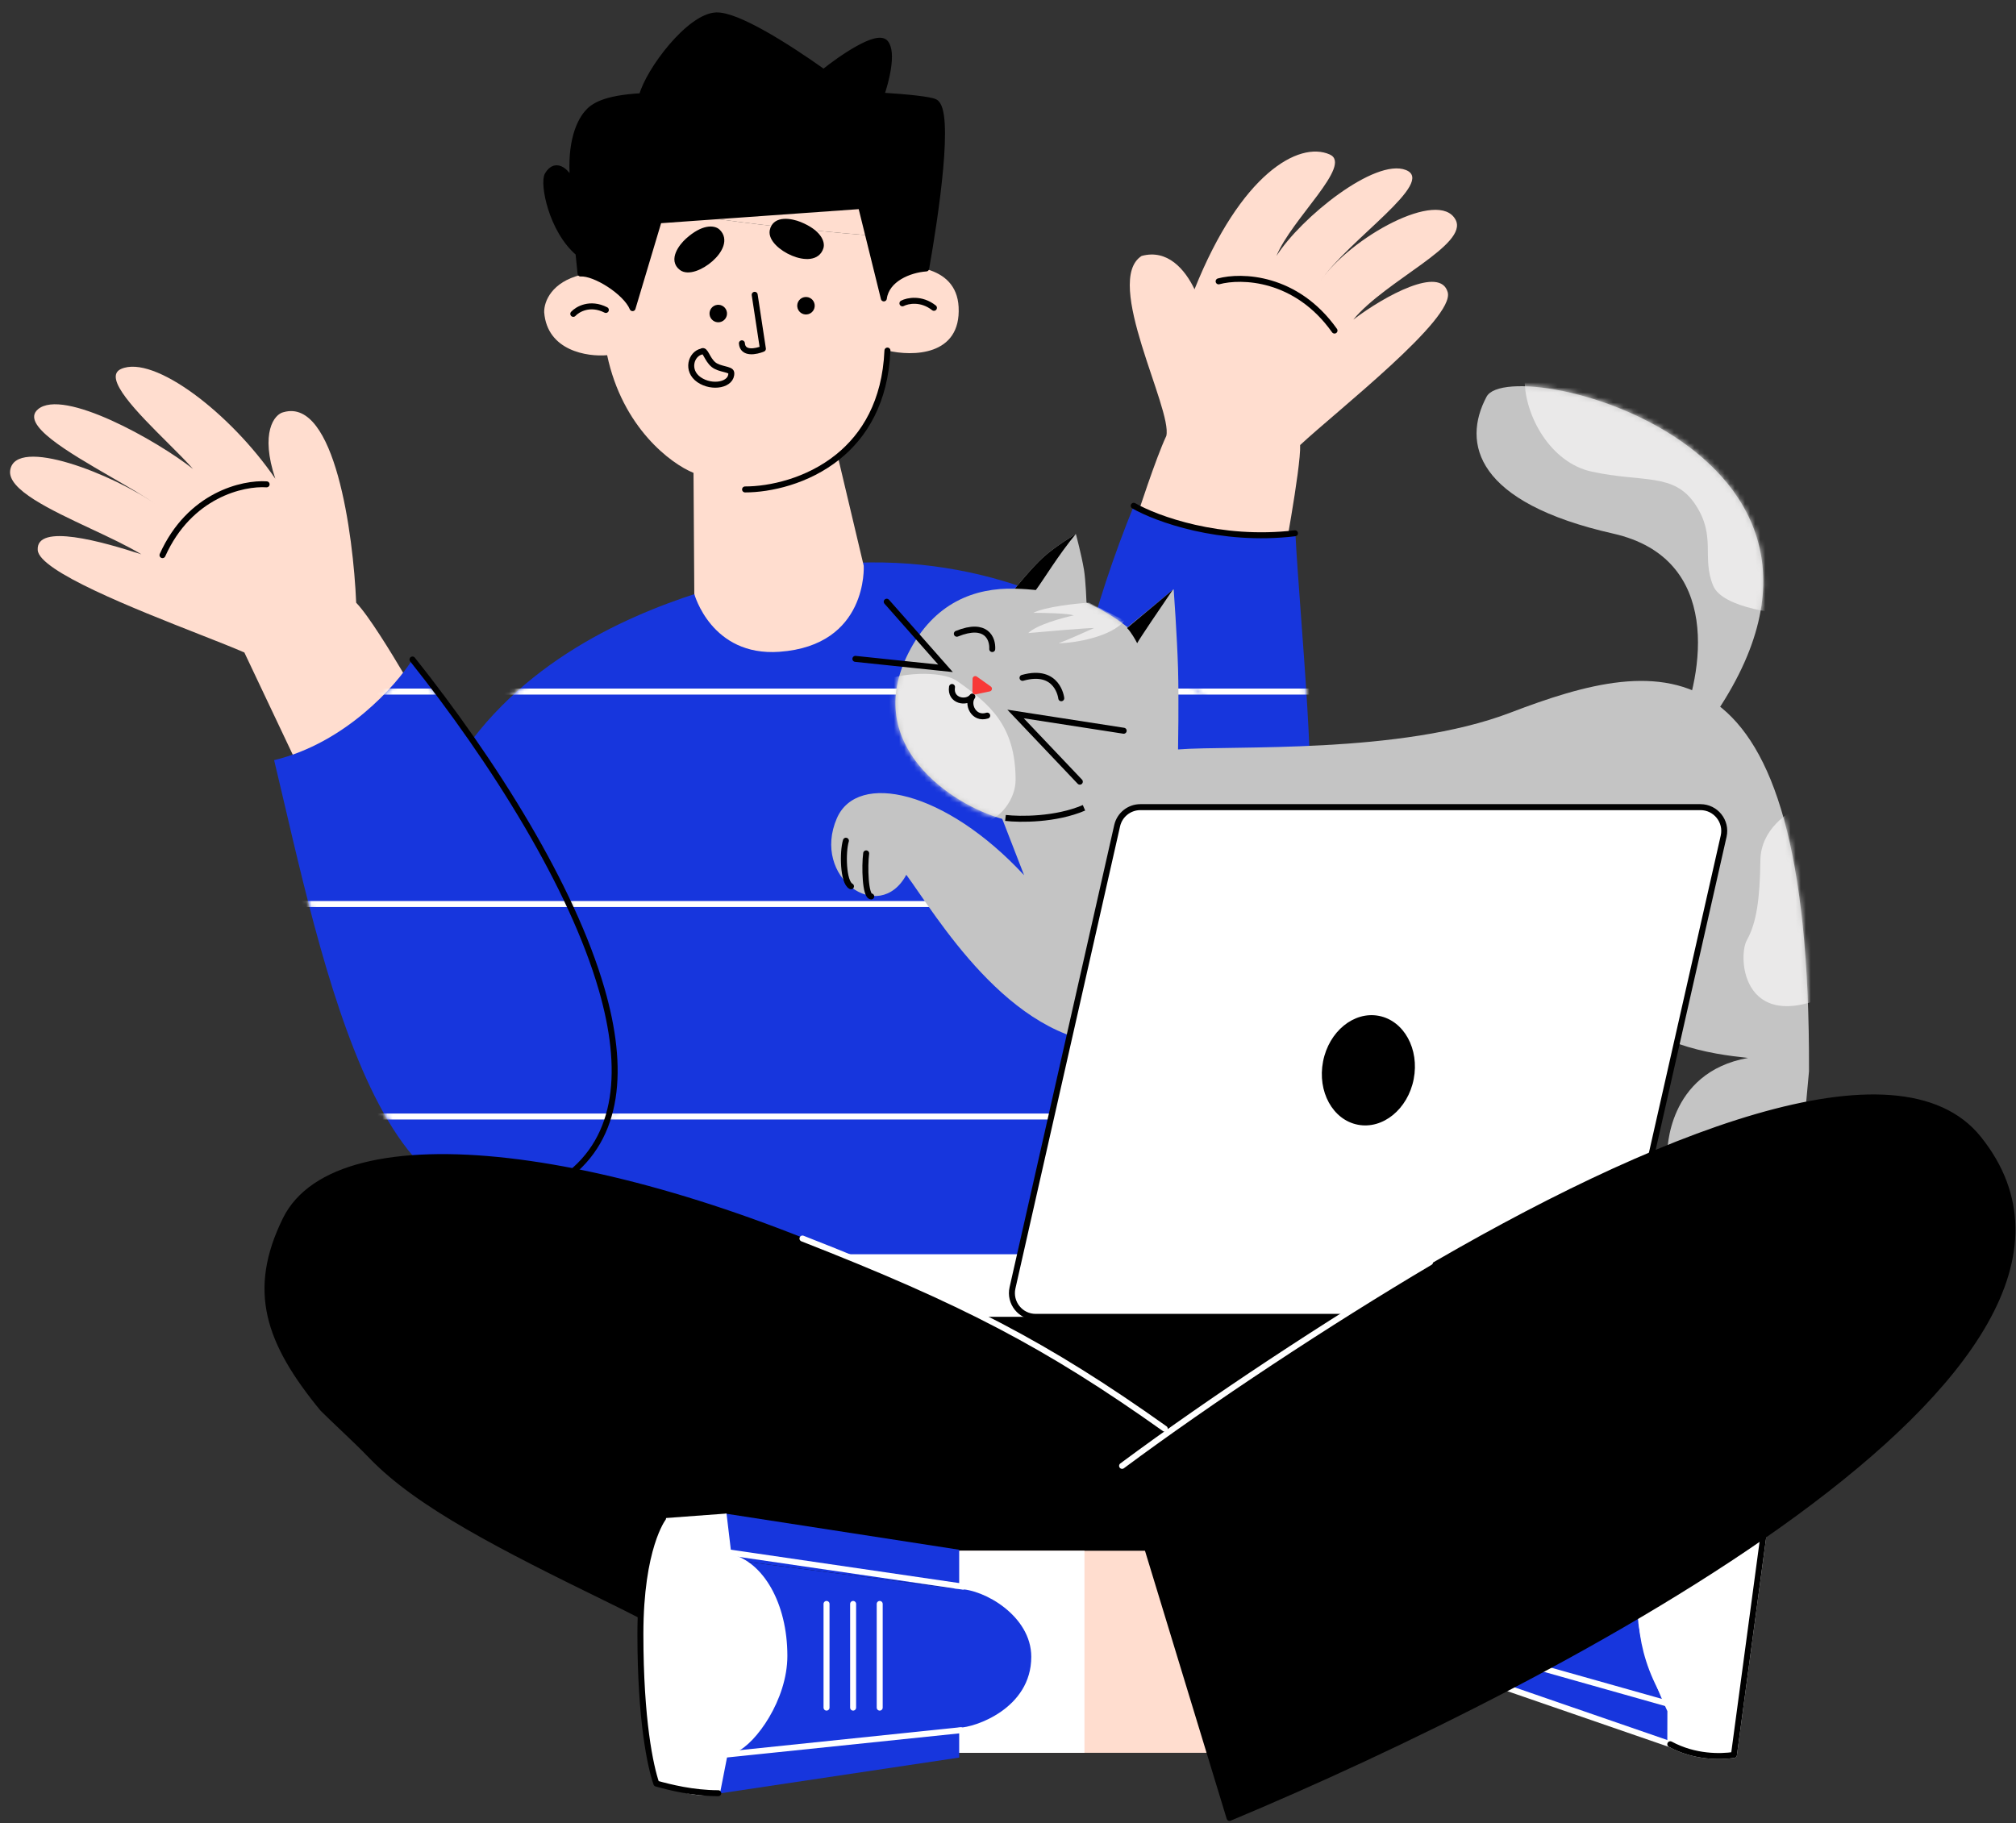
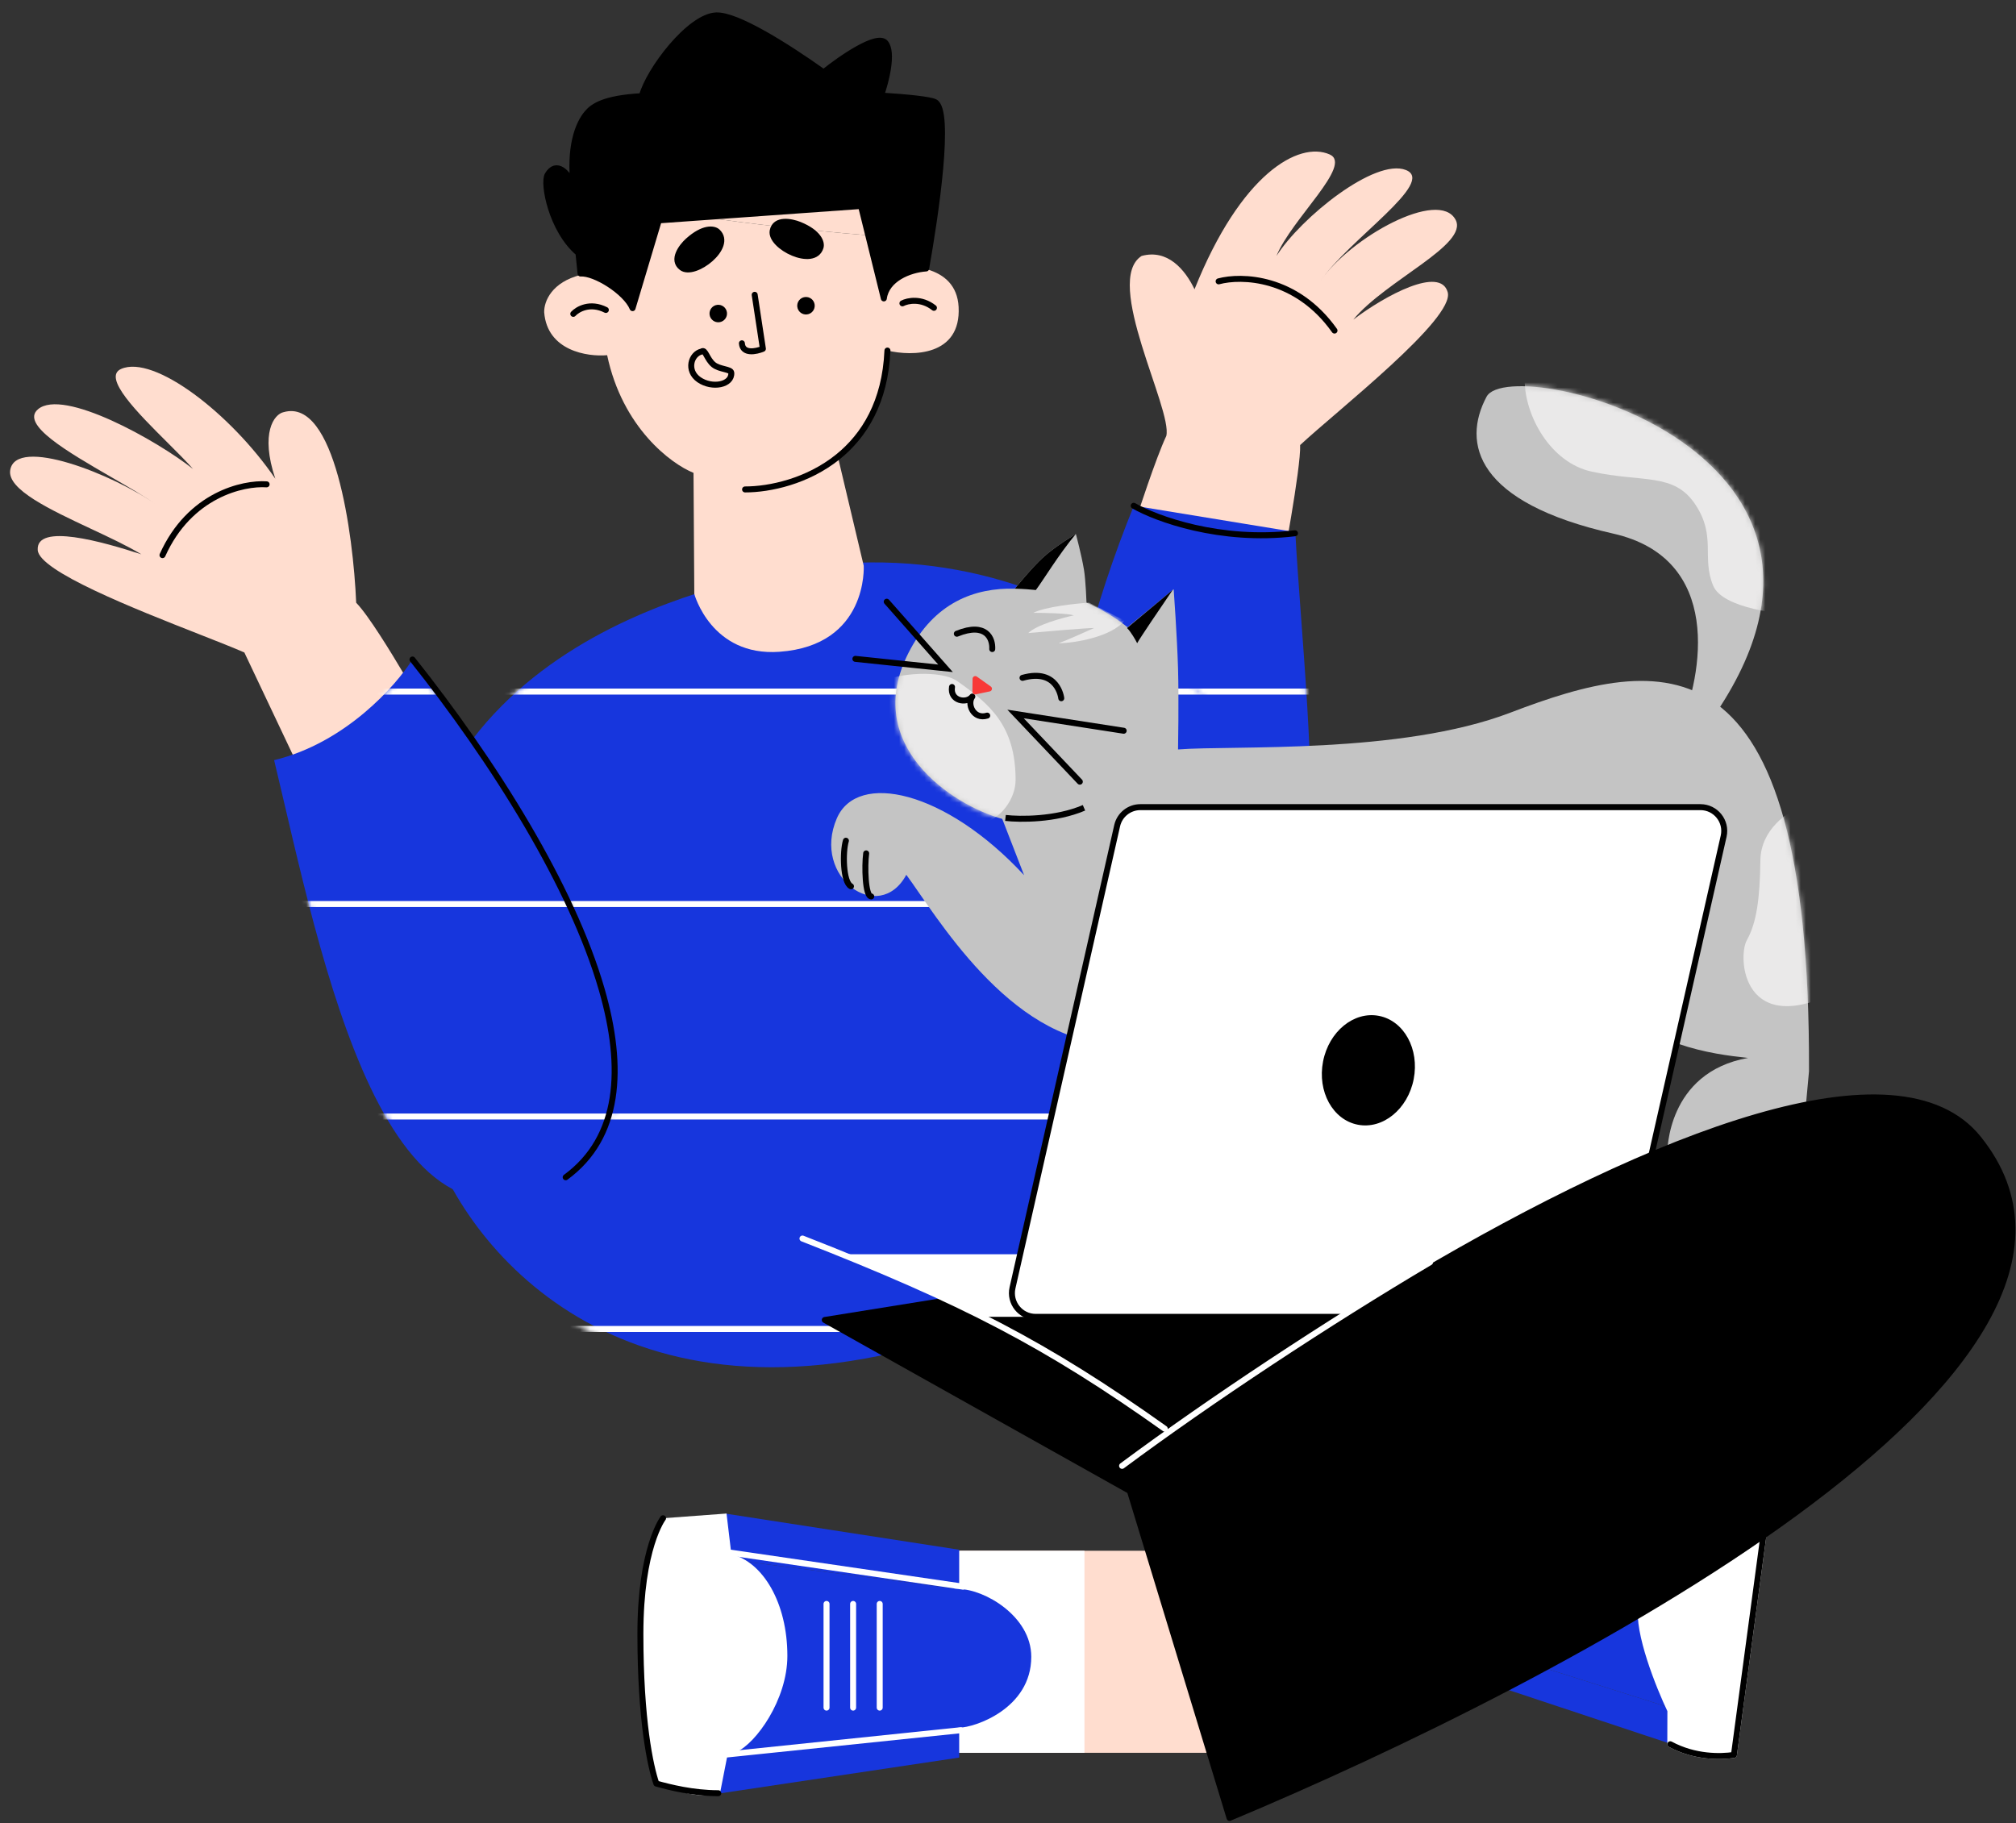
<svg xmlns="http://www.w3.org/2000/svg" width="398" height="360" viewBox="0 0 398 360" fill="none">
  <rect x="0" y="0" width="398" height="360" fill="#333333" stroke="none" />
  <path d="M70.318 119.011C69.742 105.286 66.076 78.544 56.014 81.374C54.116 81.75 51.326 85.472 54.35 94.521C45.513 81.599 30.381 69.978 23.905 72.849C20.146 74.515 27.193 81.536 33.103 87.424C35.028 89.342 36.832 91.14 38.103 92.593C31.008 86.99 12.458 76.57 7.49 80.817C3.996 83.805 13.33 89.205 21.969 94.204C25.377 96.176 28.677 98.085 31.038 99.759C31.202 99.875 31.361 99.99 31.517 100.105C31.362 99.991 31.202 99.876 31.038 99.759C22.388 93.632 3.09 86.055 2.015 92.837C1.41 96.651 9.868 100.617 17.996 104.429C21.652 106.144 25.242 107.827 27.909 109.451C20.334 106.987 7.1 103.208 7.444 108.603C7.711 112.798 26.618 120.234 39.378 125.253C43.03 126.689 46.178 127.927 48.242 128.835L57.83 149.083C68.374 146.386 76.125 138.407 79.761 133.131C77.295 128.958 72.719 121.454 70.318 119.011Z" fill="#FFDDCF" />
  <path d="M52.634 95.632C48.016 95.314 37.44 97.664 32.08 109.61" stroke="black" stroke-width="1.18" stroke-linecap="round" stroke-linejoin="round" />
  <path d="M84.947 224.873C60.099 138.958 126.484 119.713 147.506 114.311C208.099 98.741 248.858 142.588 255.624 167.092C262.492 189.176 259.314 239.213 191.658 262.688C124.003 286.164 92.327 247.26 84.947 224.873Z" fill="#1736DD" />
  <path d="M256.673 87.875C256.872 92.274 252.991 112.73 252.991 112.73L238.263 114.264L224.455 101.99C224.455 101.99 228.184 90.445 230.253 86.072C231.512 80.818 217.704 55.469 225.375 50.538C230.493 49.134 233.948 53.201 235.824 57.115C244.956 34.292 256.408 27.812 262.503 30.494C267.175 32.55 254.946 43.25 252.002 50.538C256.863 42.915 271.451 31.184 277.539 33.564C283.627 35.944 266.332 47.246 260.69 55.469C266.587 46.873 284.053 37.215 287.358 43.382C290.002 48.316 273.57 55.343 267.168 63.111C273.513 58.296 284.359 52.487 285.807 57.696C287.255 62.904 264.093 80.976 256.673 87.875Z" fill="#FFDDCF" />
  <path d="M240.581 55.553C245.049 54.344 255.88 54.594 263.46 65.27" stroke="black" stroke-width="1.18" stroke-linecap="round" stroke-linejoin="round" />
-   <path d="M255.718 105.064C257.865 144.779 268.76 218.738 231.17 207.857C196.19 197.731 208.463 137.542 223.854 99.847C228.487 103.926 241.29 105.858 255.718 105.064Z" fill="#1736DD" />
+   <path d="M255.718 105.064C257.865 144.779 268.76 218.738 231.17 207.857C196.19 197.731 208.463 137.542 223.854 99.847Z" fill="#1736DD" />
  <path d="M54.118 150.092C63.438 188.839 76.03 256.675 112.681 231.41C138.788 213.413 107.048 161.823 81.47 130.145C78.206 135.383 68.165 146.706 54.118 150.092Z" fill="#1736DD" />
  <mask id="mask0_8120_539" style="mask-type:alpha" maskUnits="userSpaceOnUse" x="54" y="99" width="205" height="173">
    <path d="M54.118 150.092C60.975 178.602 69.605 222.859 88.285 234.192C94.993 238.261 102.997 238.085 112.681 231.41C135.252 215.85 114.093 175.981 91.552 144.778C90.594 143.453 89.798 141.947 88.837 140.659C86.253 137.194 83.713 133.669 81.187 130.541C78.473 134.983 68.165 146.705 54.118 150.092Z" fill="#D9D9D9" />
    <path d="M93.429 138.744C91.756 140.871 92.994 137.638 88.837 140.659C89.798 141.947 90.594 143.453 91.552 144.778C114.093 175.981 135.252 215.85 112.681 231.41C102.997 238.085 94.993 238.261 88.285 234.192C99.55 256.872 131.08 284.859 191.493 263.55C247.735 243.711 259.45 206.55 257.787 181.287C257.454 176.228 256.59 171.701 255.446 167.964C251.707 154.194 238.831 133.832 216.664 121.018C198.819 110.702 174.33 108.077 144.36 114.919C132.448 117.639 106.412 128.051 92.702 146.381C92.077 145.382 94.05 139.713 93.429 138.744Z" fill="#D9D9D9" />
    <path d="M255.753 105.062C241.326 105.856 228.522 103.924 223.889 99.845L216.664 121.018C238.831 133.832 251.707 154.194 255.446 167.964C256.59 171.701 257.454 176.228 257.787 181.287C260.698 158.574 256.924 126.724 255.753 105.062Z" fill="#D9D9D9" />
  </mask>
  <g mask="url(#mask0_8120_539)">
    <path d="M22.209 136.552L287.402 136.552" stroke="white" stroke-width="1.18" stroke-linecap="round" stroke-linejoin="round" />
    <path d="M25.171 178.503L290.364 178.503" stroke="white" stroke-width="1.18" stroke-linecap="round" stroke-linejoin="round" />
    <path d="M27.639 220.453L292.831 220.453" stroke="white" stroke-width="1.18" stroke-linecap="round" stroke-linejoin="round" />
    <path d="M30.106 262.404L295.299 262.404" stroke="white" stroke-width="1.18" stroke-linecap="round" stroke-linejoin="round" />
  </g>
  <path d="M257.55 245.397L162.83 260.629L237.184 302.306L311.909 265.676L257.55 245.397Z" fill="black" stroke="black" stroke-width="1.18" stroke-linecap="round" stroke-linejoin="round" />
  <path d="M189.25 60.599C189.762 70.322 180.095 70.393 175.197 69.213C174.755 79.371 170.631 86 165.437 90.191L165.547 90.753L170.517 111.711C170.517 111.711 171.436 127.447 153.863 128.697C140.411 129.653 137.07 117.277 137.07 117.277L136.915 93.368C132.489 91.588 122.883 84.449 119.863 70.134C115.964 70.481 108.019 69.272 107.433 61.659C107.385 59.493 108.932 55.693 114.701 54.267C115.103 49.6 116.376 43.693 118.866 37.991C125.199 41.937 154.585 45.131 174.543 46.733C174.464 51.526 179.071 52.774 181.385 52.8C181.96 52.9 182.521 53.028 183.062 53.187C186.443 54.18 189.027 56.377 189.25 60.599Z" fill="#FFDDCF" />
  <path d="M183.062 53.187C182.521 53.028 181.96 52.9 181.385 52.8C179.071 52.774 174.464 51.526 174.543 46.733C177.912 47.003 181.013 47.228 183.688 47.404C183.677 49.235 183.477 51.162 183.062 53.187Z" fill="#FFDDCF" />
  <path d="M183.688 47.404C181.013 47.228 177.912 47.003 174.543 46.733C154.585 45.131 125.199 41.937 118.866 37.991C120.451 31.118 129.078 14.147 152.785 14.845C176.492 15.543 183.422 37.975 183.688 47.404Z" fill="#FFDDCF" />
  <path d="M147.092 96.638C151.914 96.644 159.398 95.068 165.437 90.195C170.631 86.004 174.756 79.374 175.198 69.217M113.178 61.971C114.019 61.055 116.483 59.618 119.608 61.2M178.158 59.894C179.181 59.363 181.859 58.798 184.379 60.779" stroke="black" stroke-width="1.18" stroke-linecap="round" stroke-linejoin="round" />
  <path d="M138.007 74.978C135.42 73.194 136.413 69.862 138.534 69.404C139.228 68.839 139.539 70.925 140.872 72.006C142.06 72.969 144.317 72.861 144.37 73.603C144.54 76.007 140.595 76.763 138.007 74.978Z" stroke="black" stroke-width="1.18" stroke-linecap="round" stroke-linejoin="round" />
  <path d="M148.992 58.208L150.612 68.867C149.294 69.419 146.62 69.976 146.464 67.786" stroke="black" stroke-width="1.18" stroke-linecap="round" stroke-linejoin="round" />
  <circle cx="1.727" cy="1.727" r="1.727" transform="matrix(-0.993 0.119 0.119 0.993 160.625 58.446)" fill="black" />
  <path d="M197.866 161.693C187.768 158.881 170.193 147.065 179.322 128.97C184.362 118.979 192.433 116.02 200.36 116.235C200.36 116.235 203.659 112.116 206 110C208.396 107.833 212.395 105.429 212.395 105.429C212.395 105.429 213.5 109.5 214 112.5C214.339 114.534 214.5 119 214.5 119C218.259 120.626 221.107 122.62 222.592 123.852L231.709 116.346C231.709 116.346 232.394 125.85 232.57 132C232.748 138.248 232.57 147.978 232.57 147.978C243.458 147.128 276.497 148.999 298.149 140.723C327.847 129.373 357.445 123.881 357.134 211.519L356.276 220.899C339.529 223.458 329.166 227.589 329.166 227.589C329.166 227.589 328.992 211.758 345.104 208.885C337.678 208.097 325.704 206.516 314.673 195.863C279.984 222.38 231.308 260.794 219.586 206.099C199.189 205.511 184.613 180.404 178.924 172.726C173.557 182.704 160.17 173.222 165.21 161.577C169.242 152.261 186.587 156.015 202.179 172.808L197.866 161.693Z" fill="#C4C4C4" />
  <mask id="mask1_8120_539" style="mask-type:alpha" maskUnits="userSpaceOnUse" x="164" y="105" width="194" height="129">
    <path d="M197.865 161.693C187.767 158.881 170.192 147.065 179.321 128.97C184.361 118.979 192.432 116.02 200.359 116.235C200.359 116.235 203.658 112.116 205.999 110C208.395 107.833 212.394 105.429 212.394 105.429C212.394 105.429 213.499 109.5 213.999 112.5C214.338 114.534 214.499 119 214.499 119C218.258 120.626 221.106 122.62 222.591 123.852L231.708 116.346C231.708 116.346 232.393 125.85 232.569 132C232.747 138.248 232.569 147.978 232.569 147.978C243.457 147.128 276.496 148.999 298.148 140.723C327.846 129.373 357.444 123.881 357.133 211.519L356.275 220.899C339.528 223.458 329.165 227.589 329.165 227.589C329.165 227.589 328.991 211.758 345.103 208.885C337.677 208.097 325.703 206.516 314.672 195.863C279.983 222.38 231.307 260.794 219.585 206.099C199.188 205.511 184.612 180.404 178.923 172.726C173.556 182.704 160.169 173.222 165.209 161.577C169.241 152.261 186.586 156.015 202.178 172.808L197.865 161.693Z" fill="#C4C4C4" />
  </mask>
  <g mask="url(#mask1_8120_539)">
    <path d="M200.499 154C200.499 143.252 195.375 139 189 134.5C185.706 132.175 177 133 174.5 134.5C173.869 137.342 174.5 145.3 178.5 150.5C183.5 157 190.463 161 194 162.5C197.478 161.798 200.499 157.771 200.499 154Z" fill="#EAE9E9" />
    <path d="M203.999 121C206.399 119.8 212.332 119.167 214.999 119L221.999 122.5C219.599 125.7 212.166 127 208.999 127C210.199 126.6 214.166 124.833 215.999 124C214.399 124 206.666 124.667 202.999 125C204.599 123.4 209.666 122 211.999 121.5C210.799 121.1 206.166 121 203.999 121Z" fill="#EAE9E9" />
    <path d="M347.538 169.859C347.621 163.741 353.03 160.192 355.724 159.183L363.472 195.376C344.014 205.606 342.964 189.019 344.873 185.612C346.783 182.206 347.434 177.507 347.538 169.859Z" fill="#EAE9E9" />
  </g>
  <path d="M206 110C203.659 112.116 200.36 116.235 200.36 116.235C202.408 116.29 203.034 116.37 204.5 116.5C206 114.5 209 109.5 212.395 105.429C212.395 105.429 208.396 107.833 206 110Z" fill="black" />
  <path d="M175.058 118.81L186.663 131.957L168.871 130.094M221.838 144.285L200.492 140.977L213.181 154.342" stroke="black" stroke-width="1.18" stroke-linecap="round" />
  <circle cx="1.727" cy="1.727" r="1.727" transform="matrix(-0.993 0.119 0.119 0.993 143.309 59.988)" fill="black" />
  <path d="M134.589 52.84C132.564 51.325 134.57 48.684 135.827 47.553C138.842 44.838 140.927 45.09 141.64 45.753C144.846 48.734 137.12 54.734 134.589 52.84Z" fill="black" stroke="black" stroke-width="1.18" stroke-linecap="round" stroke-linejoin="round" />
  <path d="M152.545 45.571C153.026 43.088 156.278 43.742 157.844 44.38C161.602 45.91 162.283 47.897 161.997 48.827C160.712 53.013 151.944 48.675 152.545 45.571Z" fill="black" stroke="black" stroke-width="1.18" stroke-linecap="round" stroke-linejoin="round" />
  <path d="M146.428 237.309L208.411 237.309L201.116 258.861L146.428 237.309Z" fill="#1736DD" />
  <path d="M168.409 18.568C156.96 18.044 137.722 18.408 126.718 18.99C128.04 13.934 136.097 3.239 141.401 3.045C145.477 2.896 155.224 9.038 162.602 14.275C164.827 15.854 166.836 17.351 168.409 18.568Z" fill="black" />
  <path d="M168.409 18.568C166.836 17.351 164.827 15.854 162.602 14.275C165.999 11.545 173.194 6.561 174.797 8.464C176.399 10.368 174.888 16.192 173.932 18.867C172.226 18.758 170.372 18.658 168.409 18.568Z" fill="black" />
  <path d="M124.881 60.842C123.552 57.636 117.428 53.807 114.615 54.007L114.2 49.958C108.887 45.474 107.129 36.202 108.109 34.526C109.787 31.656 112.22 34.005 113.272 36.91C112.319 29.184 114.066 24.472 115.95 22.299C117.031 21.053 119.14 19.391 126.718 18.99C137.722 18.408 156.96 18.044 168.409 18.568C170.372 18.658 172.226 18.758 173.932 18.867C179.594 19.227 183.622 19.679 184.568 20.148C187.8 21.752 184.7 42.558 182.845 53.006C179.478 53.245 174.996 55.102 174.488 58.918L169.981 40.671L130.067 43.51L124.881 60.842Z" fill="black" />
  <path d="M168.409 18.568C156.96 18.044 137.722 18.408 126.718 18.99M168.409 18.568C166.836 17.351 164.827 15.854 162.602 14.275M168.409 18.568C170.372 18.658 172.226 18.758 173.932 18.867M126.718 18.99C119.14 19.391 117.031 21.053 115.95 22.299C114.066 24.472 112.319 29.184 113.272 36.91C112.22 34.005 109.787 31.656 108.109 34.526C107.129 36.202 108.887 45.474 114.2 49.958L114.615 54.007C117.428 53.807 123.552 57.636 124.881 60.842L130.067 43.51L169.981 40.671L174.488 58.918C174.996 55.102 179.478 53.245 182.845 53.006C184.7 42.558 187.8 21.752 184.568 20.148C183.622 19.679 179.594 19.227 173.932 18.867M126.718 18.99C128.04 13.934 136.097 3.239 141.401 3.045C145.477 2.896 155.224 9.038 162.602 14.275M162.602 14.275C165.999 11.545 173.194 6.561 174.797 8.464C176.399 10.368 174.888 16.192 173.932 18.867" stroke="black" stroke-width="1.18" stroke-linecap="round" stroke-linejoin="round" />
  <path d="M204.191 236.602L201.66 247.648H166.68L194.947 260.001H223.819L204.191 236.602Z" fill="white" />
  <path d="M220.55 163.03C221.035 160.89 222.937 159.37 225.131 159.37H335.703C338.715 159.37 340.949 162.166 340.284 165.104L319.623 256.356C319.139 258.496 317.237 260.016 315.042 260.016H204.471C201.458 260.016 199.225 257.22 199.89 254.282L220.55 163.03Z" fill="white" stroke="black" stroke-width="1.18" stroke-linecap="round" stroke-linejoin="round" />
  <path d="M167 166C166.333 168.167 166.4 174.2 168 175M171 168.5C170.667 171 170.8 177 172 177" stroke="black" stroke-width="1.18" stroke-linecap="round" />
  <path d="M318.477 105.36C340.182 110.265 336.225 133.154 331.533 143.985L332.884 148.606C381.56 90.172 298.378 69.131 293.478 78.334C288.579 87.537 291.346 99.229 318.477 105.36Z" fill="#C4C4C4" />
  <mask id="mask2_8120_539" style="mask-type:alpha" maskUnits="userSpaceOnUse" x="291" y="76" width="58" height="73">
    <path d="M318.478 105.36C340.183 110.265 336.225 133.154 331.534 143.985L332.885 148.606C381.56 90.172 298.378 69.131 293.479 78.334C288.58 87.537 291.346 99.229 318.478 105.36Z" fill="#C4C4C4" />
  </mask>
  <g mask="url(#mask2_8120_539)">
    <path d="M314.215 93.118C306.086 91.343 301.002 82.079 301.001 75C301.001 75 315.737 74.336 328.5 80C343.255 86.548 352.69 111.185 355.5 121.5C351.574 121.323 340.111 120.136 338.227 115.663C335.873 110.071 338.898 105.923 334.679 99.592C330.461 93.262 324.377 95.335 314.215 93.118Z" fill="#EAE9E9" />
  </g>
  <path d="M195.888 128.155C196.007 126.156 194.775 122.752 188.901 125.131M201.866 133.841C208.871 131.866 209.516 137.867 209.516 137.867" stroke="black" stroke-width="1.18" stroke-linecap="round" stroke-linejoin="round" />
  <path d="M111.678 232.45C122.416 224.587 123.28 210.927 118.792 195.366C115.816 185.048 110.487 173.893 104.123 163.039C97.217 151.262 89.092 139.838 81.434 130.219" stroke="black" stroke-width="1.18" stroke-linecap="round" stroke-linejoin="round" />
  <path d="M223.82 99.866C228.262 102.416 240.847 107.072 255.654 105.295" stroke="black" stroke-width="1.18" stroke-linecap="round" />
-   <path fill-rule="evenodd" clip-rule="evenodd" d="M67.469 281.748C69.359 283.539 71.361 285.437 73.409 287.56C82.611 297.099 98.878 305.399 120.391 315.907C123.979 317.66 127.336 319.398 130.52 321.046C140.665 326.299 149.056 330.644 157.554 331.645C196.862 336.276 231.913 310.005 235.556 292.044C208.872 268.748 202.582 265.415 180.726 254.839C121.744 226.296 66.688 219.841 56.379 240.804C49.477 254.839 52.936 264.988 63.697 278.111C64.885 279.299 66.149 280.497 67.469 281.748Z" fill="black" stroke="black" stroke-width="1.18" stroke-linecap="round" stroke-linejoin="round" />
  <path d="M238.24 306.196V346.091H213.831H189.421V306.196H213.831H238.24Z" fill="#FFDDCF" />
  <path d="M188.371 306.196V346.091H214.093V306.196H188.371Z" fill="white" />
  <path fill-rule="evenodd" clip-rule="evenodd" d="M203.594 327.136C203.594 319.054 194.231 313.769 189.363 313.769L141.049 307.552C139.551 320.608 139.551 332.11 141.049 347.031L189.363 341.125C192.359 341.125 203.594 337.394 203.594 327.136Z" fill="#1736DD" />
  <path d="M189.363 313.769L141.049 307.552C139.551 320.608 139.551 332.11 141.049 347.031L189.363 341.125V347.031L139.551 354.491L141.049 347.031C139.551 332.11 139.551 320.608 141.049 307.552L143.146 298.848L189.363 305.997V313.769Z" fill="#1736DD" />
  <path d="M144.389 306.881L143.432 298.848L130.9 299.777C130.9 299.777 126.428 305.584 126.428 322.634C126.428 339.684 128.412 348.808 129.577 352.165C132.239 352.906 135.082 354.347 138.527 354.485L140.965 354.277C141.309 354.232 141.684 354.194 142.124 354.178L143.706 346.101L145.382 345.927C149.233 344.248 155.443 335.606 155.443 326.958C155.443 316.456 150.607 308.413 144.389 306.881Z" fill="white" />
  <path d="M130.9 299.777C130.9 299.777 126.428 305.584 126.428 322.634C126.428 339.684 128.412 348.808 129.577 352.165C132.239 352.906 136.805 354.067 141.803 354.067" stroke="black" stroke-width="1.18" stroke-linecap="round" stroke-linejoin="round" />
  <path d="M163.174 316.696V337.169" stroke="white" stroke-width="1.18" stroke-linecap="round" stroke-linejoin="round" />
  <path d="M168.423 316.696V337.169" stroke="white" stroke-width="1.18" stroke-linecap="round" stroke-linejoin="round" />
  <path d="M173.673 316.696V337.169" stroke="white" stroke-width="1.18" stroke-linecap="round" stroke-linejoin="round" />
  <path d="M190.098 313.283L141.651 306.196M141.651 346.616L189.684 341.629" stroke="white" stroke-width="1.18" stroke-linecap="round" stroke-linejoin="round" />
  <path d="M246.895 280.494L240.025 323.024L264.35 326.953L288.676 330.882L295.546 288.353L271.22 284.423L246.895 280.494Z" fill="#FFDDCF" />
  <path d="M295.546 288.353L288.676 330.882L264.35 326.953L271.22 284.423L295.546 288.353Z" fill="white" />
  <path fill-rule="evenodd" clip-rule="evenodd" d="M277.56 307.6C278.913 299.223 287.052 295.909 293.652 295.984L336.256 296.254C324.323 302.591 319.745 320.696 329.646 337.172L289.072 324.337C284.396 322.589 275.843 318.232 277.56 307.6Z" fill="#1736DD" />
  <path d="M293.652 295.984L336.256 296.254C324.323 302.591 319.745 320.696 329.646 337.172L289.072 324.337L288.083 330.458L329.646 344.262L329.646 337.172C319.745 320.696 324.323 302.591 336.256 296.254L337.713 287.232L294.953 287.929L293.652 295.984Z" fill="#1736DD" />
-   <path d="M293.112 295.235L336.256 296.254C327.359 298.122 317.532 318.024 329.751 336.528L288.646 324.929M330.113 344.521L286.899 329.606" stroke="white" stroke-width="1.18" stroke-linecap="round" stroke-linejoin="round" />
  <path d="M343.174 340.11L348.576 299.907C344.115 297.694 339.483 296.571 336.256 296.251C332.521 301.03 324.843 311.882 324.014 317.059C323.186 322.236 327.505 333.005 329.768 337.743L329.75 344.401C334.641 347.041 339.704 346.897 342.314 346.513L343.174 340.11Z" fill="white" stroke="white" stroke-width="1.18" stroke-linecap="round" stroke-linejoin="round" />
  <path d="M336.256 296.251C339.483 296.571 344.115 297.694 348.576 299.907L343.174 340.11L342.314 346.513C339.704 346.897 334.641 347.041 329.75 344.401" stroke="black" stroke-width="1.18" stroke-linecap="round" stroke-linejoin="round" />
  <path d="M242.737 358.949L221.85 290.411C239.23 277.498 259.207 263.977 279.291 252.093C326.716 224.031 374.74 205.093 390.583 224.811C426.876 269.98 307.25 331.969 242.737 358.949Z" fill="black" stroke="black" stroke-width="1.18" stroke-linecap="round" stroke-linejoin="round" />
  <path d="M221.523 289.435C238.904 276.522 262.24 261.111 282.324 249.227" stroke="white" stroke-width="1.18" stroke-linecap="round" stroke-linejoin="round" />
  <ellipse cx="270.146" cy="211.329" rx="9.115" ry="10.945" transform="rotate(10.992 270.146 211.329)" fill="black" />
  <path d="M229.949 282.098C206.555 265.477 190.084 256.95 158.426 244.548" stroke="white" stroke-width="1.18" stroke-linecap="round" stroke-linejoin="round" />
  <path d="M187.947 135.644C187.509 138.43 190.851 139.004 191.96 137.533C190.851 139.004 192.186 142.143 194.895 141.296" stroke="black" stroke-width="1.18" stroke-linecap="round" stroke-linejoin="round" />
  <path d="M195.607 135.556L192.854 133.594C192.502 133.343 192.013 133.591 192.007 134.023L191.973 136.563C191.968 136.909 192.285 137.17 192.623 137.099L195.406 136.517C195.863 136.421 195.988 135.827 195.607 135.556Z" fill="#F83937" />
  <path d="M198.5 161.5C201.333 161.833 208.4 161.9 214 159.5" stroke="black" stroke-width="1.18" />
  <path d="M231.5 116.5L222.5 124C223.3 124.8 224.167 126.333 224.5 127C224.9 126.2 229.333 119.667 231.5 116.5Z" fill="black" />
</svg>